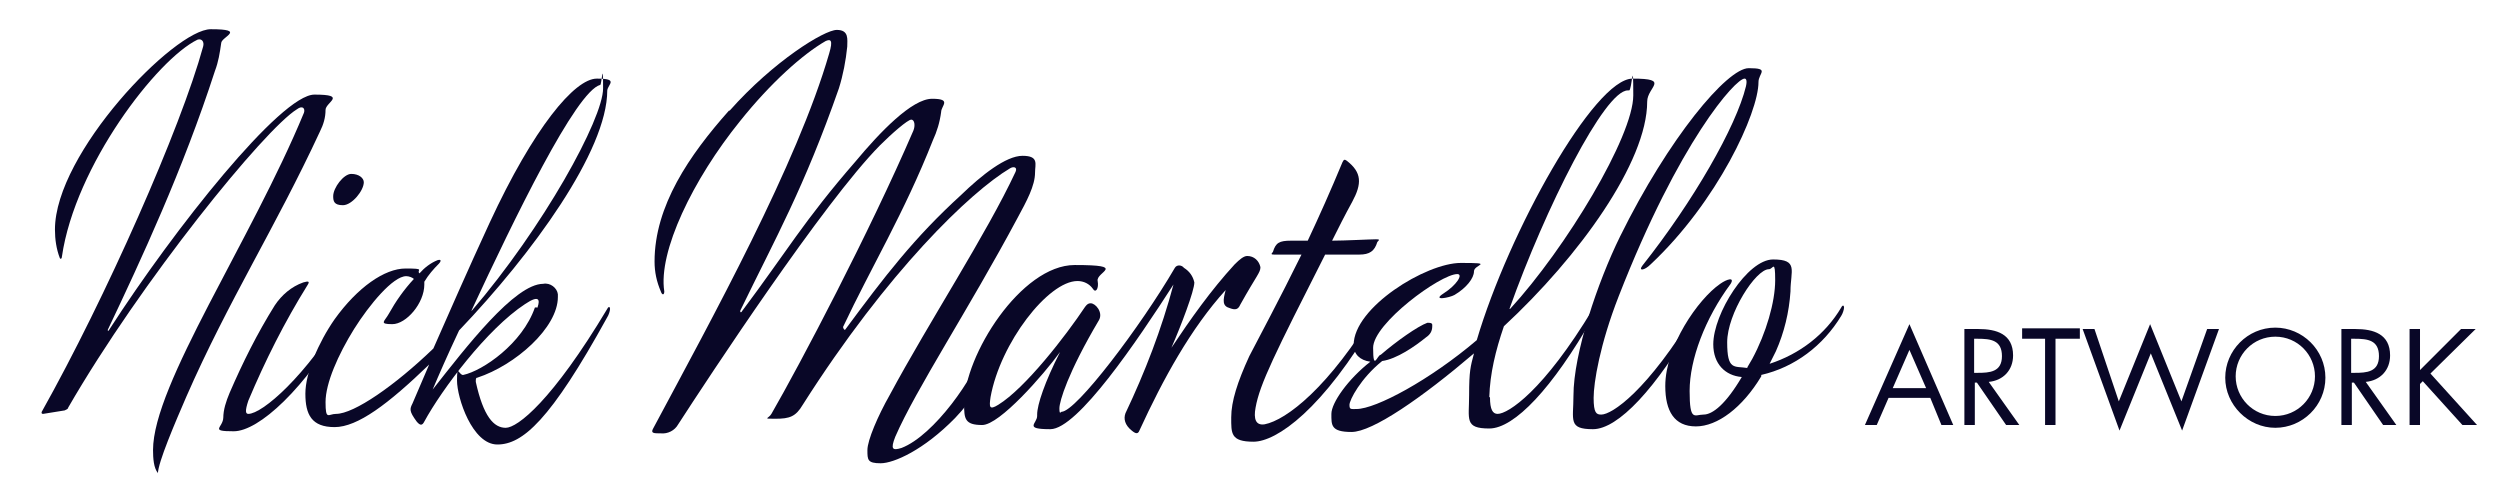
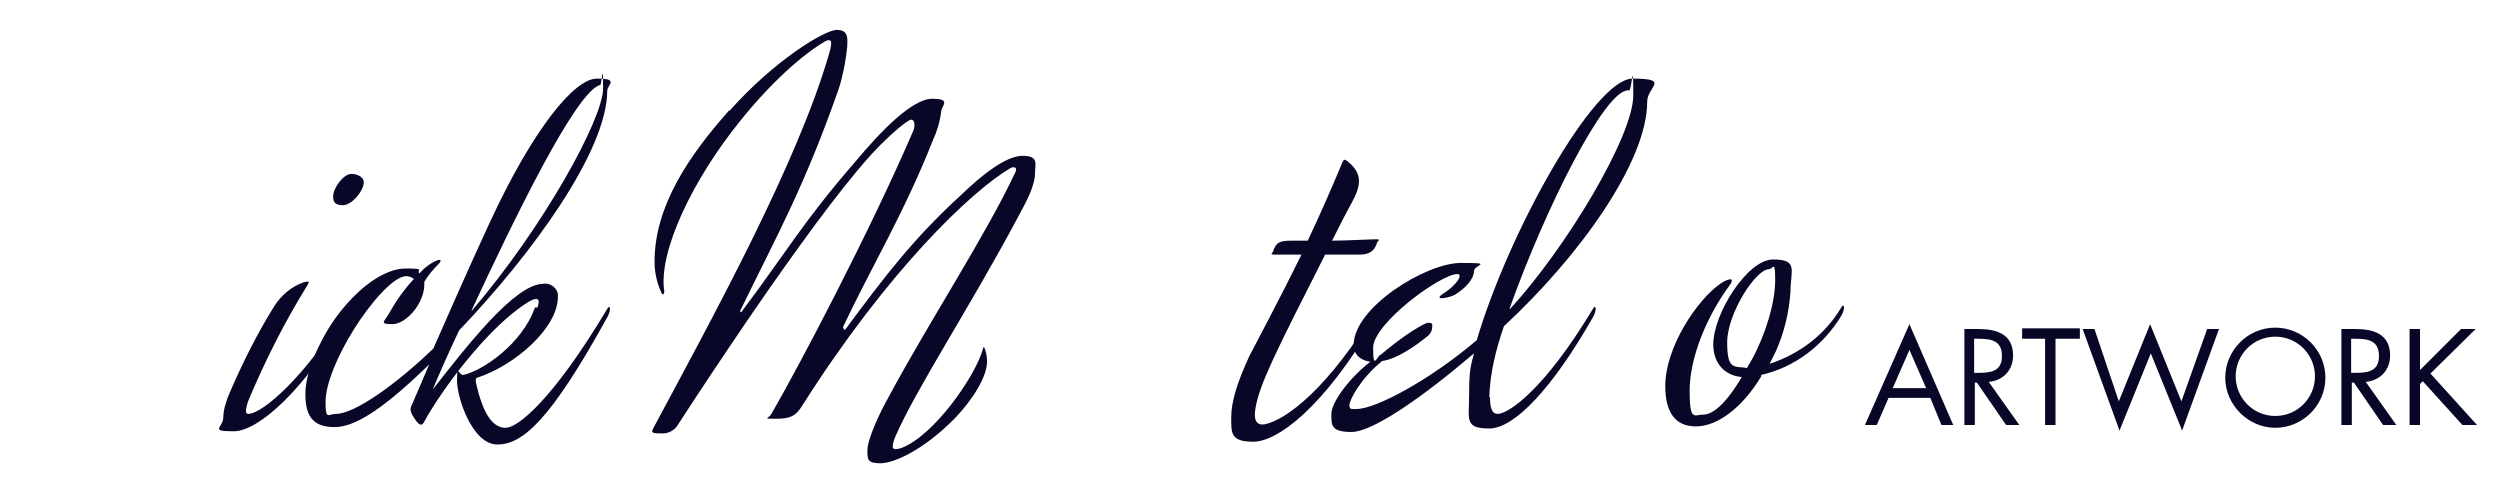
<svg xmlns="http://www.w3.org/2000/svg" id="Layer_1" viewBox="0 0 359.4 71.6">
  <defs>
    <style>      .st0 {        fill: #090727;      }    </style>
  </defs>
  <g id="Layer_2">
    <g id="Layer_1-2">
-       <path class="st0" d="M22.7,68c-.6-.7-.7-2.1-.7-3.3,0-9.4,14.1-30.1,21.7-48.5.2-.6-.2-1.1-1-.5-4.6,2.8-22.4,24.7-32.9,42.9,0,.2-.3.3-.5.4l-3.1.5q-.3,0-.2-.3C15.2,42.8,26,18.4,29.2,6.7c.2-.7-.2-1.2-.8-1-5.8,2.8-17.6,18.1-19.5,31.2,0,.3-.2.4-.3.2-.5-1.3-.7-2.7-.7-4.1,0-11,17.2-28.8,22.4-28.8s1.5,1.1,1.5,2c-.2,1.4-.4,2.7-.9,4-4.6,14.2-10.6,27.1-15.4,37.2,0,.2,0,.3.2,0,9.4-14.6,24.7-33.8,29.5-33.8s1.6,1.1,1.6,2.2-.3,2.1-.8,3.1c-6.4,13.8-13.2,24.4-19.2,38.1-1.6,3.7-4.1,9.5-4.1,11.1h0Z" />
      <path class="st0" d="M32.1,60.1c0-1.2.4-2.4.9-3.6,1.9-4.4,4-8.6,6.5-12.6,1-1.5,2.4-2.7,4.1-3.3.7-.2,1-.2.6.4-3.3,5.3-6.1,10.9-8.5,16.6-.5,1.5-.4,1.9,0,1.9,2,0,8.3-5.4,14-15,.2-.4.4-.3.4,0s-.2.9-.4,1.2c-5.8,10.2-12.5,16.3-16.1,16.3s-1.5-.5-1.5-2h0ZM52.3,26.2c0,1.2-1.7,3.3-3,3.3s-1.4-.6-1.4-1.3c0-1.2,1.5-3.2,2.6-3.2s1.8.6,1.8,1.2Z" />
      <path class="st0" d="M77.3,44.1c.3-.9.3-1.8-1.8-.4-5.5,3.6-12,12.3-14.5,16.9-.3.6-.6.6-1.1,0-1.1-1.5-1-1.8-.6-2.6l2.4-5.6c-5.9,5.7-10.3,9-13.6,9s-4.2-1.8-4.2-4.8,1.9-7.4,4.2-10.7c3.3-4.6,7.2-7.3,10.2-7.3s1.5.2,2,.7c.7-.8,1.6-1.5,2.6-1.9.7-.2.4.3.2.5-.8.8-1.5,1.6-2.1,2.6v.4c0,2.7-2.6,5.7-4.6,5.7s-1.1-.4-.5-1.5c1-1.8,2.2-3.5,3.6-5-.2-.2-.7-.4-1.1-.4-1.9,0-5.3,4.1-7.5,7.6-2.3,3.7-4.1,7.8-4.1,10.5s.4,1.7,1.5,1.7c2.6,0,8.5-4.1,14-9.4,2.2-5,5-11.4,8.1-18.1,6.3-13.6,12.2-20.7,15.4-20.7s1.6.8,1.5,1.7h0c0,8.7-10.8,23.5-21.3,34.5-1.7,3.6-3,6.6-3.8,8.5,4.8-6.1,11.8-15.2,15.9-15.2,1-.2,2,.6,2.1,1.5v.4c0,4.4-6.1,9.8-11.6,11.6-.2,0-.2.2-.2.6,1.1,5,2.6,6.6,4.3,6.6s6.7-3.9,14.6-17.1c.2-.4.4-.3.4,0s-.2.9-.4,1.2c-8.2,14.9-12.2,18.3-15.8,18.3s-5.8-6.7-5.8-9.2.3-.7.9-.8c2.8-.6,8.5-4.5,10.3-9.7h.4ZM67.8,44.7c10.3-12,18.9-27.6,18.9-32s-.2-.6-.4-.5c-3.5.9-12.4,19.3-18.5,32.4h0Z" />
      <path class="st0" d="M104.9,15.9c6.3-7.1,13.6-11.6,15.4-11.6s1.5,1.4,1.5,2.4c-.2,2-.6,4.1-1.2,6-5,14.3-9.1,21.5-14.1,31.8-.2.3,0,.6.2.2,6.3-8.4,8.9-13,16.3-21.5,3.5-4.2,8.1-9,11-9s1.3,1,1.3,1.9c-.2,1.5-.6,2.8-1.2,4.1-4.1,10.4-8.9,18.3-12.9,26.8,0,.2.2.5.3.4,5.7-7.7,9.9-13.2,16.7-19.4,2.9-2.8,6.4-5.6,8.8-5.6s1.8,1.2,1.8,2.4c0,1.9-1.2,4.1-2.5,6.5-7,13.1-14.6,24.6-17.6,31.5-.7,1.8-.4,2,.9,1.6,4.7-1.8,10.6-10.3,11.7-14.2,0-.3.2-.4.3,0,.2.6.3,1.1.3,1.8,0,2.1-2,5.4-4.6,8.1-4.5,4.6-8.8,6.5-10.7,6.5s-1.9-.5-1.9-1.9,1.5-4.9,3.2-7.9c5.7-10.6,13.9-23.1,18.1-32.1.3-.7-.3-.8-.8-.5-5.7,3.4-17.6,14.8-29.8,34-1,1.7-1.9,2-3.9,2s-1,0-.6-.7c4.1-7.1,14.1-26.1,20.4-40.7.3-.7.2-1.6-.3-1.6s-2.8,2-4.5,3.7c-8.1,8.2-24.6,33.3-29,40.1-.5.9-1.5,1.4-2.5,1.3-1,0-1.5,0-1.1-.7,8.5-15.9,20.7-38,25.3-53.9.6-2,.2-2.1-.5-1.8-3.3,1.9-7.9,6-12.3,11.5-6.8,8.4-11.8,18.8-10.9,24.5,0,.5-.3.6-.5,0-.6-1.4-.9-2.8-.9-4.3,0-8,5-15.3,10.7-21.7h.1Z" />
-       <path class="st0" d="M177.5,38c.7-.7,1.3-1.2,1.8-1.2,1,0,1.7.7,1.9,1.6,0,.8-.5,1.1-2.9,5.4-.3.7-.7.8-1.5.5-1.1-.3-1-1.1-.6-2.6-5,5.5-9,12.8-12.4,20.2-.2.5-.5.5-1.1,0-1-.8-1.2-1.7-.9-2.5,2.8-5.9,5.2-12.1,6.9-18.5-5.2,8.1-13.8,20.8-17.7,20.8s-1.9-.8-1.9-1.9v-.2c0-1.4,1.1-4.7,3.3-9-2.4,3.3-8.7,10.5-11.2,10.5s-2.6-.9-2.6-3c0-7,8.2-20,15.9-20s3,1,3.3,2.3c.2,1.1-.3,1.8-.7,1.1-.5-.7-1.3-1.1-2.2-1.1-4.2,0-11.1,8.9-12.5,16.7-.2,1.4-.2,1.9,1.1,1.1,3.9-2.4,9.7-9.9,12.5-14.1.3-.4.5-.5.8-.5.7,0,1.8,1.3,1.2,2.4-4.5,7.6-5.7,11.7-5.7,12.7s.2.5.3.5c2.1,0,11.4-12.3,16.3-20.7.3-.5,1-.4,1.3,0,.8.5,1.3,1.2,1.5,2.1,0,1.2-1.9,6.2-3.3,9.4,2.8-4.2,5.7-8.3,9.1-12h0Z" />
      <path class="st0" d="M197.9,44.4c.2-.4.4-.3.4,0s-.2.9-.4,1.2c-7.7,13.3-14.4,17.9-17.7,17.9s-3.2-1.2-3.2-3.5.9-5.1,2.6-8.8c1.5-2.9,4.3-8.1,7.5-14.6h-3.9c-.7,0-.3-.2-.2-.4.4-1.3.9-1.6,2.6-1.6h2.4c1.6-3.4,3.3-7.2,5-11.3.2-.4.3-.4.6-.2,2.2,1.7,2.2,3.3.8,5.9-1.1,2-2,3.8-2.9,5.6,1.8,0,5.5-.2,6.3-.2s.3.2.2.4c-.4,1.3-1.1,1.8-2.6,1.8h-4.9c-7.2,14.2-9.4,18.6-10,22-.3,1.6,0,2.6,1.3,2.4,3.1-.6,9.3-5.3,16.1-16.7h0Z" />
      <path class="st0" d="M214.2,57.1c0,1.8.4,2.4,1.1,2.4,1.5,0,6.6-3.3,13.7-15.1.2-.4.4-.3.4,0s-.2.9-.4,1.2c-5.8,10.2-11.3,16-14.9,16s-2.9-1.3-2.9-4.8.2-4.1.7-6c-7.5,6.4-14.6,11.3-17.6,11.3s-2.9-1-2.9-2.6,2.4-5,5.6-7.5c-1.5-.2-2.4-1.1-2.4-2.4,0-5.4,10.4-11.8,15.4-11.8s1.9.2,1.9,1.2-1.1,2.4-2.8,3.4c-.7.4-3.3.9-1.6-.2,1.9-1.2,2.9-2.8,2-2.8-2.4,0-12.1,7.1-12.1,10.6s.6,1,1.1,1h0c2.2-1.9,5.3-4.1,6.7-4.6.3,0,.7,0,.7.3v.2c0,.7-.3,1.2-.9,1.6-1.6,1.3-4.2,3.1-6.3,3.4-3.1,2.5-4.7,5.6-4.7,6.3s.2.6,1,.6c2.8,0,10.6-4.2,17.3-9.9,4.6-15.6,16.9-37.6,22.4-37.6s2.1,1.2,2.1,3.3c0,8.7-9.8,22.3-20.6,32.3-1.2,3.5-2,6.8-2.1,10.2h.1ZM217.1,44.4c8-8.7,17.7-24.8,17.7-30.7s-.2-.7-.6-.7h-.2c-3.3,0-11.8,16.8-17,31.4h.1Z" />
-       <path class="st0" d="M237.3,38c-.9.9-1.8,1-1.2.2,7.3-9.2,13.5-20,14.9-25.8.2-.9,0-1.1-.2-1.1-1.3,0-9.4,9-18.1,31.3-2.7,6.9-3.6,12.4-3.6,14.6s.4,2.4,1.1,2.4c1.5,0,6.6-3.3,13.7-15.1.2-.4.4-.3.4,0s-.2.9-.4,1.2c-5.8,10.2-11.3,16-14.9,16s-2.8-1.3-2.8-4.8c0-6.1,3.5-16.4,6.7-22.9,7-14.2,15.4-24.2,18.5-24.2s1.4.7,1.4,2c0,4.4-5.9,17.2-15.5,26.2h0Z" />
      <path class="st0" d="M253.2,54.1c-2.7,4.5-6.3,7.2-9.4,7.2s-4.4-2.2-4.4-5.8c0-5.7,4.7-12.5,7.9-14.7,1-.7,2.1-1,1.5,0-3.7,5-5.9,10.9-5.9,15.4s.7,3.4,2,3.4,3.2-1.5,5.5-5.4c-2.4-.2-4.1-1.9-4.1-4.7,0-4.4,4.9-12.2,8.6-12.2s2.5,1.6,2.5,4.6c-.2,3-.9,5.9-2.1,8.6l-.9,1.8c4.3-1.4,8-4.2,10.3-8.1.2-.4.4-.3.4,0s-.2.9-.4,1.2c-2.6,4.3-6.7,7.4-11.5,8.5v.2ZM251.2,52.8l.7-1.2c2-3.7,3.3-8.2,3.3-11.3s-.3-1.6-.9-1.6c-1.9,0-6,6.4-6,10.5s1,3.4,2.9,3.7h0Z" />
    </g>
  </g>
  <path class="st0" d="M347.9,53.2v-5.9h-1.5v13.8h1.5v-5.9l.4-.4,5.7,6.3h2.1l-6.7-7.4,6.5-6.4h-2.1s-5.9,5.9-5.9,5.9ZM338,55h.4l4.2,6.1h1.9l-4.4-6.2c2.1-.2,3.5-1.7,3.5-3.8,0-3.1-2.4-3.8-5-3.8h-2v13.8h1.5v-6.1h-.1ZM338,48.7h.5c1.9,0,3.5.2,3.5,2.5s-1.8,2.4-3.5,2.4h-.5v-5h0ZM327.1,48.4c3.2,0,5.7,2.6,5.7,5.7s-2.5,5.7-5.7,5.7-5.7-2.6-5.7-5.7,2.5-5.7,5.7-5.7M327.1,47.1c-4,0-7.2,3.3-7.2,7.2s3.3,7.2,7.2,7.2,7.2-3.2,7.2-7.2-3.3-7.2-7.2-7.2M301.1,47.3h-1.7l5.3,14.6,4.5-11.1,4.5,11.1,5.3-14.6h-1.7l-3.7,10.4-4.5-11.1-4.5,11.1-3.5-10.4h0ZM295.6,48.7h3.4v-1.5h-8.3v1.5h3.3v12.4h1.5v-12.4h.1ZM283.8,55h.4l4.2,6.1h1.9l-4.4-6.2c2.1-.2,3.5-1.7,3.5-3.8,0-3.1-2.4-3.8-5-3.8h-2v13.8h1.5v-6.1h-.1ZM283.8,48.7h.5c1.9,0,3.5.2,3.5,2.5s-1.8,2.4-3.5,2.4h-.5v-5h0ZM276.8,55.8h-4.7l2.4-5.5,2.4,5.5h0ZM277.5,57.2l1.6,3.9h1.7l-6.3-14.5-6.4,14.5h1.7l1.7-3.9h6Z" />
</svg>